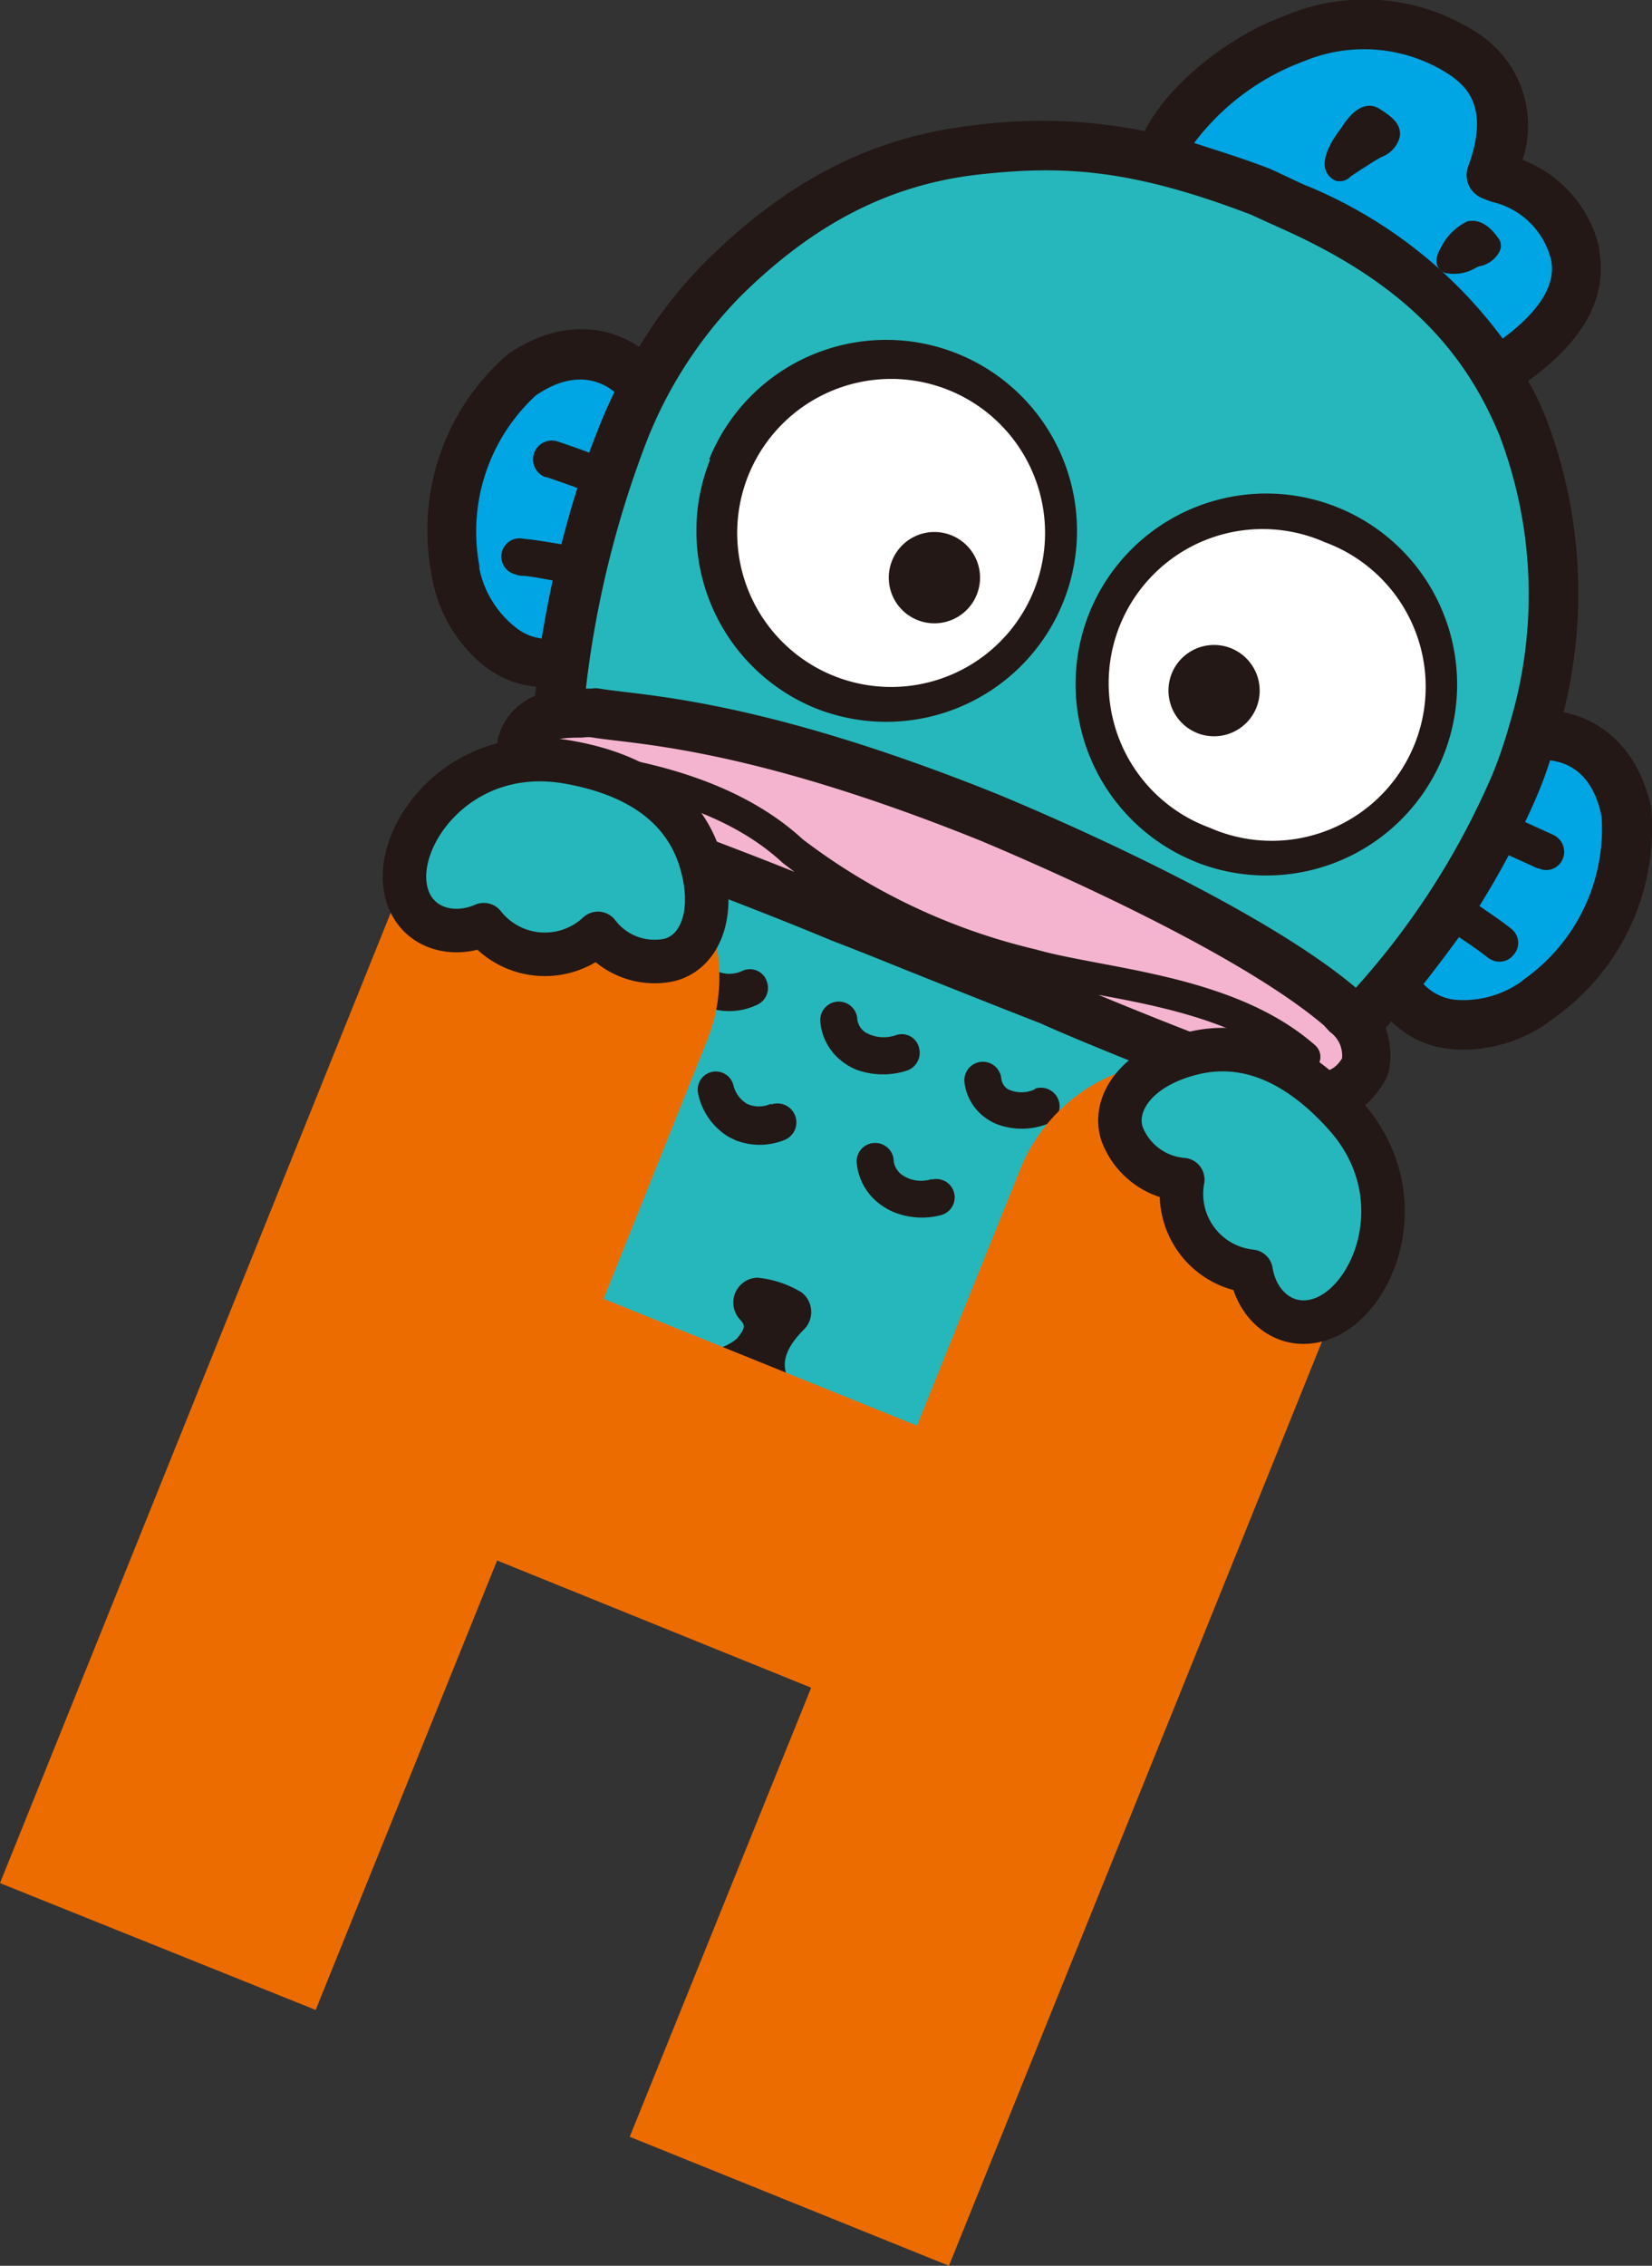
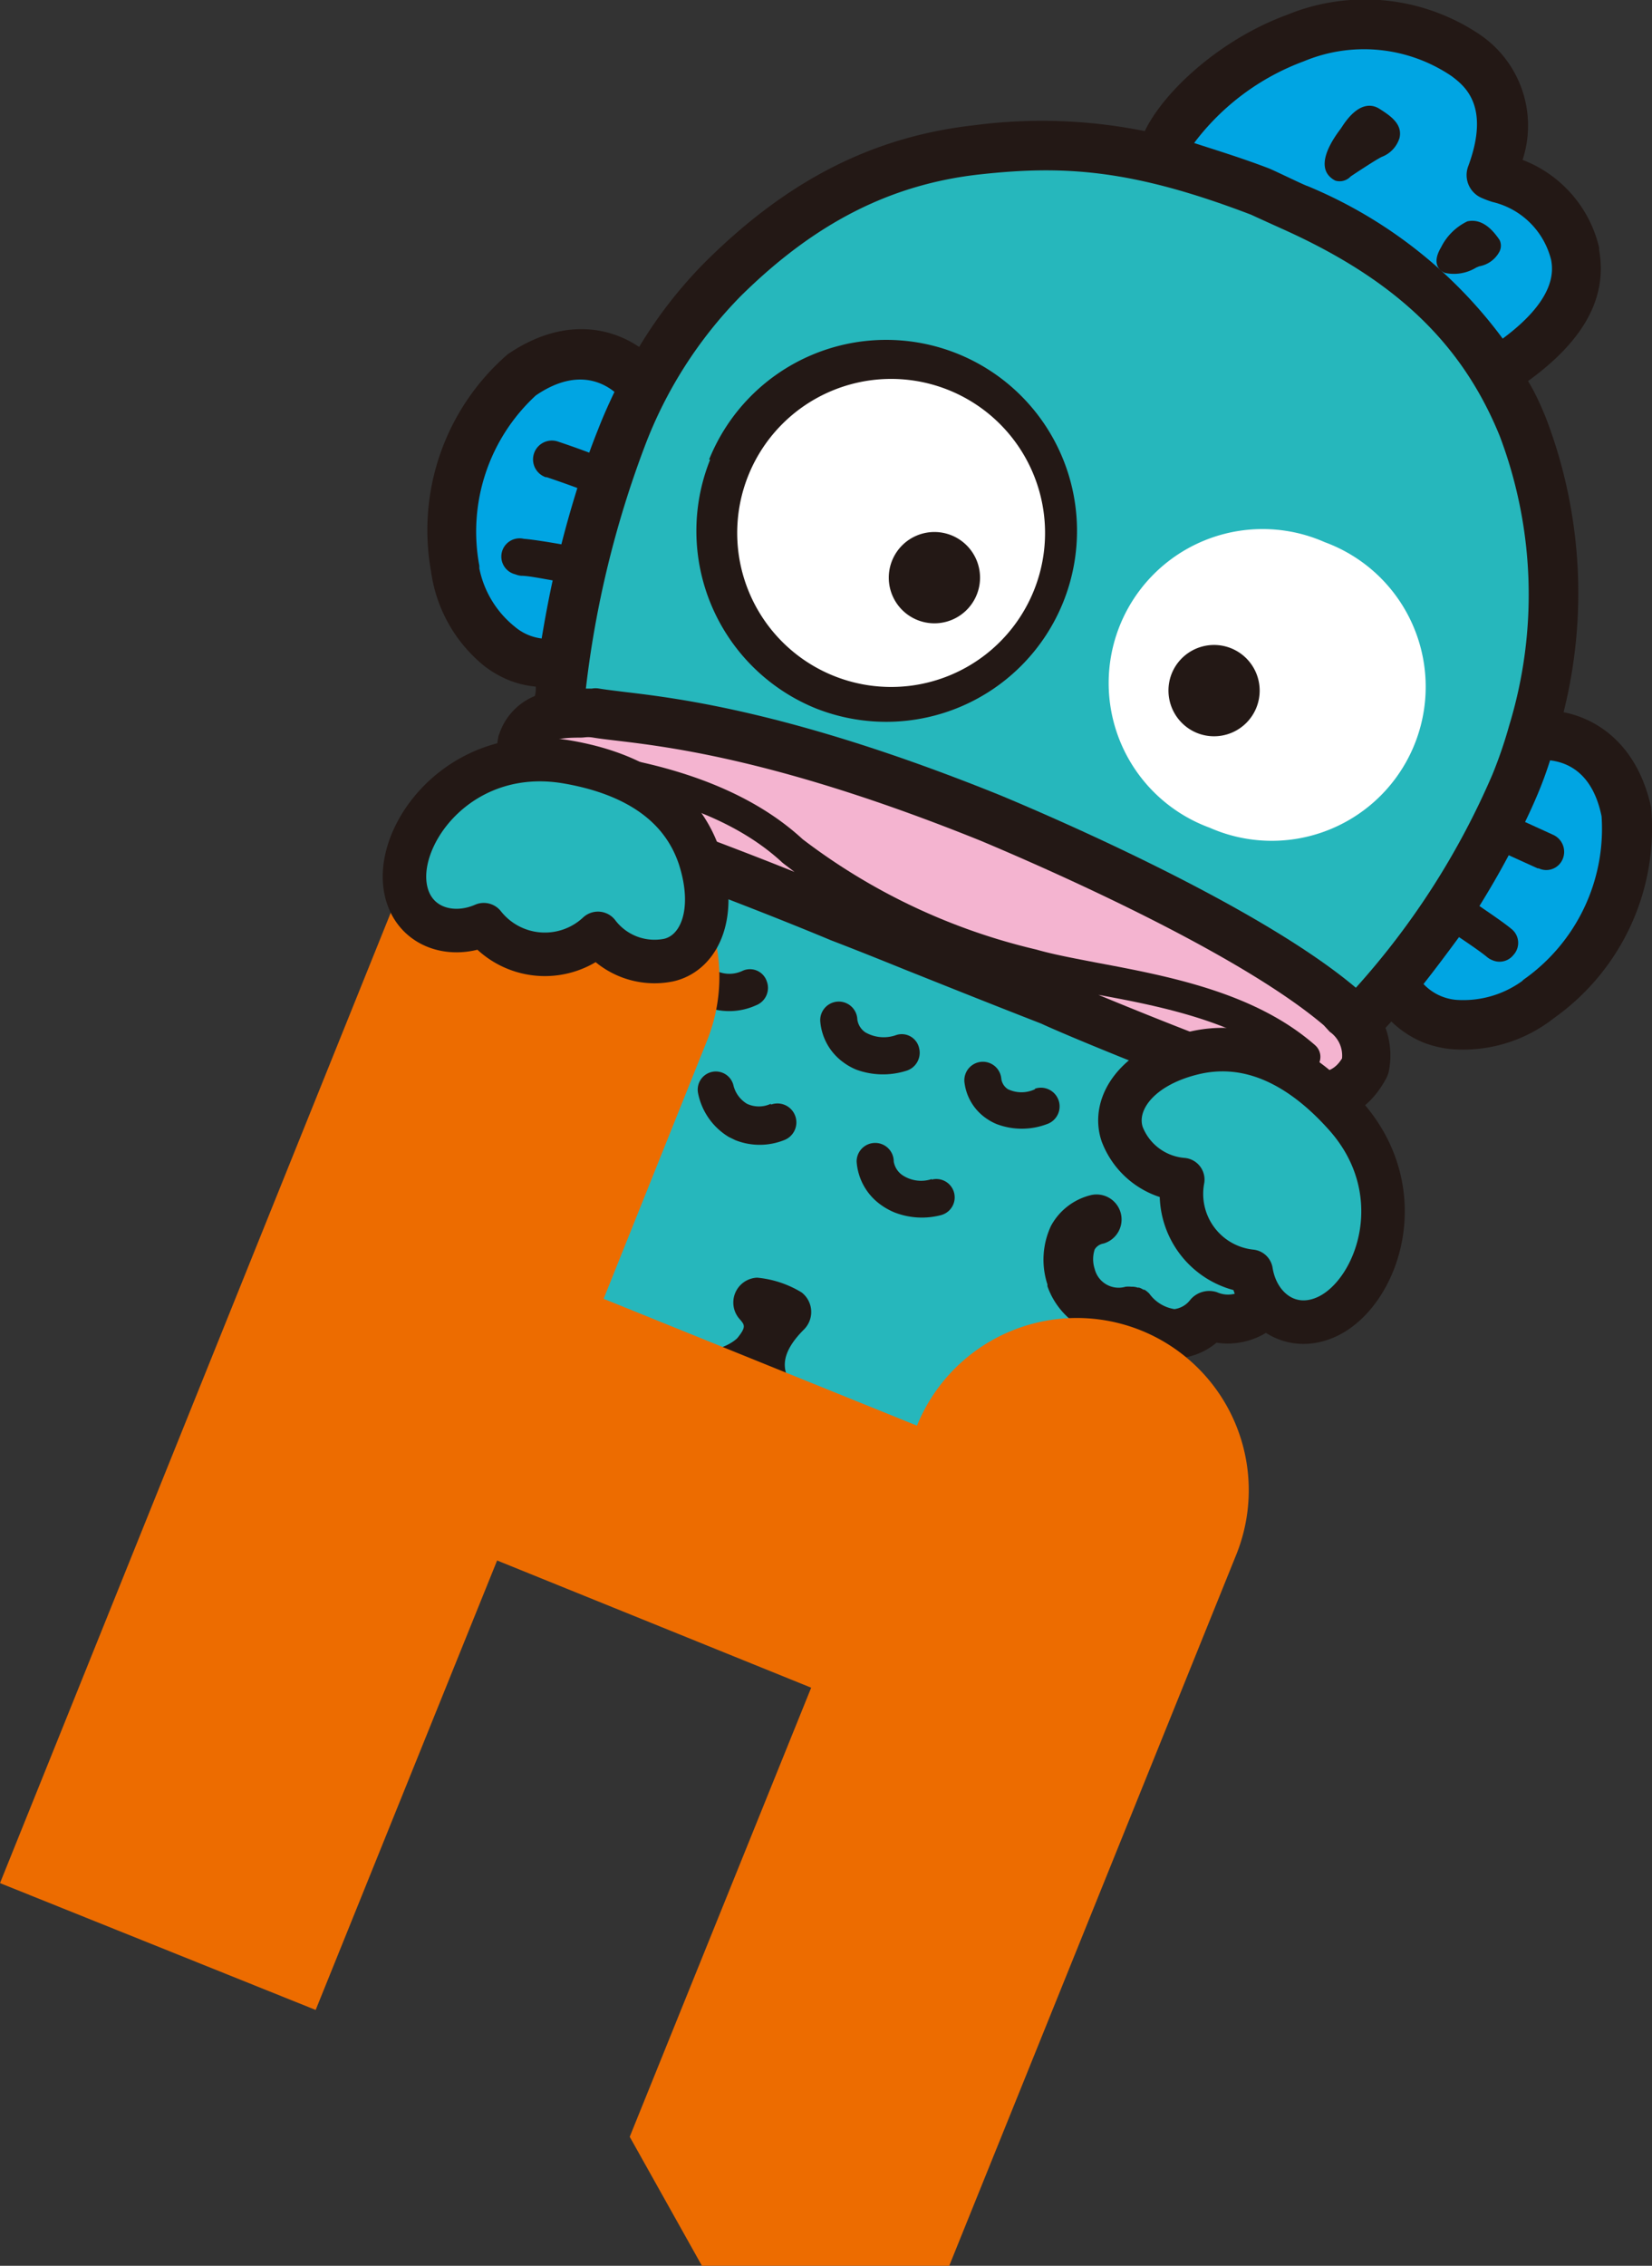
<svg xmlns="http://www.w3.org/2000/svg" viewBox="0 0 93.05 127.54">
  <rect x="0" y="0" width="93.05" height="127.54" fill="#333333" stroke="none" />
  <defs>
    <style>.cls-1{fill:#231815;}.cls-2{fill:#00a5e3;}.cls-3,.cls-7{fill:#26b7bc;}.cls-4{fill:#fff;}.cls-5{fill:#f4b4d0;}.cls-6{fill:#ed6c00;}.cls-7{stroke:#231815;stroke-linecap:round;stroke-linejoin:round;stroke-width:2.45px;fill-rule:evenodd;}</style>
  </defs>
  <g id="レイヤー_2" data-name="レイヤー 2">
    <g id="レイヤー_1-2" data-name="レイヤー 1">
      <path class="cls-1" d="M88.07,40.09a27.57,27.57,0,0,0-1-16.58c-.29-.71-.6-1.4-1-2.06,3.17-2.3,4.48-4.72,4-7.39l0-.13A7,7,0,0,0,85.76,9h0a6.19,6.19,0,0,0-2.33-7A11.58,11.58,0,0,0,72.48.84c-3.73,1.37-6.91,4.28-8,6.54a29.32,29.32,0,0,0-9.61-.33c-5.67.64-10.46,3.06-15.09,7.64A25.18,25.18,0,0,0,36,19.53c-1.73-1.17-4.39-1.64-7.4.41a13.09,13.09,0,0,0-4.32,12.23,8.28,8.28,0,0,0,3,5.32,5.89,5.89,0,0,0,1.39.8,5.46,5.46,0,0,0,1.51.36c0,.2,0,.37-.06.53a3.51,3.51,0,0,0-2,2.14.65.65,0,0,0-.06.21c-.35,1.84.36,3.32,2.28,4.65a10.61,10.61,0,0,0-2,1.41,5.78,5.78,0,0,0-4.89,1.66,1.32,1.32,0,0,0-.18.22,3.53,3.53,0,0,0-.14,4.27,3.7,3.7,0,0,0,.86,3.88l.16.15a4.74,4.74,0,0,0,1.11.67,3.89,3.89,0,0,0,2.3.15,2.34,2.34,0,0,0,.27.2,21.2,21.2,0,0,0-1.29,5.13,4.9,4.9,0,0,0-3.84,1.74,4.24,4.24,0,0,0-.63,3.81,4.93,4.93,0,0,0,3.48,2.7,3.64,3.64,0,0,0,1.48,2.49,7.62,7.62,0,0,0,5.27,1.51,5.15,5.15,0,0,0,2.51,1.93c.5.2,1,.33,1.29.43l.31.09.14,0a8,8,0,0,0,5.07-.2,6,6,0,0,0,1.11,1.79,5.42,5.42,0,0,0,4.84,1.79,8.85,8.85,0,0,0,2.51,2l.17.08a5.65,5.65,0,0,0,4.24.16,6.82,6.82,0,0,0,5.81,1.55,3.62,3.62,0,0,0,2.47-1.76A4.8,4.8,0,0,0,63,79.6l.28-.55a27.44,27.44,0,0,0,1.33-2.9,3.86,3.86,0,0,0,1.59.32,3.81,3.81,0,0,0,2.32-.89,4.17,4.17,0,0,0,2.51-.4,4.72,4.72,0,0,0,2.29-2.63,4.41,4.41,0,0,0-1.06-4.62A18.15,18.15,0,0,0,72,62.86c2.9.79,4.9.07,6.1-2.2a1.55,1.55,0,0,0,.14-.43,4.52,4.52,0,0,0-.2-2.37l.33-.36a5.74,5.74,0,0,0,1.77,1.17,6,6,0,0,0,1.54.38,8.27,8.27,0,0,0,5.86-1.75A13.1,13.1,0,0,0,93,45.44C92.24,42,90.08,40.49,88.07,40.09Z" />
      <path class="cls-2" d="M73.44,3.45a8.8,8.8,0,0,1,8.33.84c.71.54,2.2,1.66.92,5.09a1.4,1.4,0,0,0,.74,1.75,5.51,5.51,0,0,0,.64.24,4.45,4.45,0,0,1,3.3,3.27c.11.62.27,2.2-2.73,4.42a26.08,26.08,0,0,0-11-8.59c-.08,0-1.92-.9-2.19-1-1.52-.58-2.9-1-4.19-1.42A13.65,13.65,0,0,1,73.44,3.45Z" />
      <path class="cls-2" d="M29,35.28A5.63,5.63,0,0,1,27,32c0-.05,0-.1,0-.15a10.42,10.42,0,0,1,3.18-9.59c2.19-1.5,3.7-.79,4.43-.2-.32.67-.63,1.36-.91,2.08-.18.45-.35.89-.51,1.34-.61-.23-1.3-.47-1.75-.62a1,1,0,0,0-.71,2l.06,0c.45.15,1.14.39,1.73.61-.34,1.09-.64,2.15-.9,3.17-.75-.13-1.6-.27-2.12-.31a1,1,0,0,0-.47,2,1.16,1.16,0,0,0,.32.08c.4,0,1.13.15,1.78.26-.26,1.2-.46,2.3-.62,3.27A2.87,2.87,0,0,1,29,35.28Z" />
      <path class="cls-2" d="M85.85,55.12a.52.52,0,0,0-.11.1A5.66,5.66,0,0,1,82,56.28a2.87,2.87,0,0,1-1.82-.89c.61-.77,1.27-1.65,2-2.64.58.39,1.27.86,1.6,1.14a1.12,1.12,0,0,0,.28.16,1,1,0,0,0,1.19-.3,1,1,0,0,0-.13-1.47c-.41-.34-1.15-.84-1.79-1.28.55-.89,1.11-1.84,1.65-2.86l1.63.74.06,0A1,1,0,0,0,88,48.4,1.05,1.05,0,0,0,87.5,47l-1.6-.73q.38-.78.72-1.59c.24-.57.47-1.19.69-1.88,1,.12,2.4.71,2.9,3.15A10.38,10.38,0,0,1,85.85,55.12Z" />
      <path class="cls-3" d="M41.72,16.67a24.31,24.31,0,0,0-5.4,8.44A57,57,0,0,0,33,38.76l.34,0a1.13,1.13,0,0,1,.41,0c.36.06.8.11,1.35.18,3.15.37,9.69,1.16,21.25,5.83C59.69,46.16,71,51.07,76.37,55.6a43.66,43.66,0,0,0,7.69-12A25,25,0,0,0,85,40.86a25.24,25.24,0,0,0-.52-16.3c-2.1-5.17-5.8-8.73-12-11.56-.51-.23-1.86-.84-2-.91C63.71,9.5,59.88,9.3,55.16,9.82,50.15,10.38,45.88,12.56,41.72,16.67Z" />
      <path class="cls-1" d="M40,25.87a10.78,10.78,0,0,0,5.94,14h0a10.75,10.75,0,1,0-6-14Z" />
      <path class="cls-4" d="M53.18,21.86a8.67,8.67,0,1,1-6.49,16.07h0a8.67,8.67,0,0,1,6.49-16.07Z" />
-       <path class="cls-1" d="M67.35,48.52h0a10.75,10.75,0,1,0-6-14A10.78,10.78,0,0,0,67.36,48.52Z" />
      <path class="cls-4" d="M74.62,30.52a8.67,8.67,0,1,1-6.49,16.07h0a8.67,8.67,0,1,1,6.49-16.07Z" />
      <path class="cls-1" d="M51.67,34.9a2.57,2.57,0,1,0-1.42-3.35A2.57,2.57,0,0,0,51.67,34.9Z" />
      <path class="cls-1" d="M67.4,41.25A2.57,2.57,0,1,0,66,37.91,2.58,2.58,0,0,0,67.4,41.25Z" />
      <path class="cls-5" d="M72.93,60.14C70,57.58,65.55,56.67,61.87,56c2.67,1.11,6.92,2.8,9.22,3.58l.1,0a11.69,11.69,0,0,0,2,.67A1.35,1.35,0,0,1,72.93,60.14Z" />
      <path class="cls-5" d="M74.9,58.08l-.34-.37c-5.16-4.38-17-9.41-19.31-10.38-11.2-4.52-17.5-5.28-20.53-5.64-.51-.06-.94-.11-1.3-.17s-.47,0-.72,0c-1.29,0-1.68.13-1.89.62s0,1.35,2.81,2.66c.44.18,1.36.52,2.56,1,2.15.81,5.39,2,8.57,3.28l-.63-.48-.06-.05c-3.48-3.23-8.75-4.07-11-4.43L32.4,44a.87.87,0,0,1,.31-1.72c.17,0,.38.07.63.11,2.4.38,8,1.28,11.87,4.85a34.78,34.78,0,0,0,13.16,6.21c.93.27,2.11.49,3.46.75,4,.75,8.87,1.67,12.25,4.64a.87.87,0,0,1,.08,1.22.86.86,0,0,1-.57.29c1.28.17,1.72-.33,2-.77A1.63,1.63,0,0,0,74.9,58.08Z" />
      <path class="cls-1" d="M82.65,12.46a3.2,3.2,0,0,0-1.48,1.46c-.14.24-.5.89,0,1.32h0a1.13,1.13,0,0,0,.21.12,2.4,2.4,0,0,0,1.77-.3l.17-.07a1.6,1.6,0,0,0,1.14-.83.73.73,0,0,0,0-.66C84.18,13.1,83.57,12.26,82.65,12.46Z" />
      <path class="cls-1" d="M77.69,6.12c-.38-.24-1.16-.43-2.09,1l-.08.12c-.4.53-1.45,2-.56,2.76a1.15,1.15,0,0,0,.26.17.85.85,0,0,0,.86-.24l.33-.22c.6-.39,1.17-.76,1.42-.88a1.66,1.66,0,0,0,1-1.07C79,7,78.36,6.54,77.69,6.12Z" />
      <path class="cls-3" d="M69.42,68.3a14.4,14.4,0,0,0-.57-6.58c-3.46-1.26-8.74-3.42-10.2-4.1-3.44-1.34-5.74-2.27-7.58-3-1.58-.64-2.83-1.14-4.26-1.69-4-1.67-8.58-3.38-11.6-4.51l-1.58-.59a8.57,8.57,0,0,0-3.77,2.24,1.42,1.42,0,0,1-1.33.39,3,3,0,0,0-3,.71c-.29.43-.38.71.33,1.56a1.38,1.38,0,0,1,.07,1.7A.94.94,0,0,0,26,55.66c.3.23.62.39,1.53.05a1.39,1.39,0,0,1,1.59.46,1.65,1.65,0,0,0,.69.58,1.47,1.47,0,0,1,.44.13,4,4,0,0,0,1.61-.2c.45-.13.55-.32.58-.39a2,2,0,0,0,0-1.37,1.39,1.39,0,1,1,2.66-.81,4.47,4.47,0,0,1-.15,3.5,3.67,3.67,0,0,1-2.24,1.74,7.3,7.3,0,0,1-2.17.33,17,17,0,0,0-1.21,5.64,1.38,1.38,0,0,1-.45,1,1.36,1.36,0,0,1-1.07.37c-1.4-.12-2.41.1-2.83.63a1.47,1.47,0,0,0-.22,1.18c.21.6,1.89,1.11,2.54,1.15a1.46,1.46,0,0,1,1.19.75,1.41,1.41,0,0,1,0,1.38c-.1.16,0,.38.34.64a4.52,4.52,0,0,0,3.86.85,1.38,1.38,0,0,1,2,1c.12.77,1.18,1.18,2.31,1.5l.42.13c2.9.7,4.11-.57,4.12-.59.5-.62.41-.73.11-1.07a1.4,1.4,0,0,1,1-2.32,5.85,5.85,0,0,1,2.5.83,1.39,1.39,0,0,1,.13,2.09c-1.67,1.67-1.07,2.67-.37,3.48a2.54,2.54,0,0,0,2.67.83,1.38,1.38,0,0,1,1.72.41,6.39,6.39,0,0,0,2.16,1.91,2.61,2.61,0,0,0,2.46-.07,1.41,1.41,0,0,1,1.8.09,4.84,4.84,0,0,0,3.54,1.61,2,2,0,0,0,1.12-.35,1,1,0,0,1,.1-.18,2.39,2.39,0,0,0-.16-2.35l-.08-.2a1.38,1.38,0,0,1,0-1.16c.2-.41.4-.79.57-1.14A23.81,23.81,0,0,0,62,75.12a3.58,3.58,0,0,1-.64-.18A4.33,4.33,0,0,1,59,72.41a.3.3,0,0,1,0-.1A4.49,4.49,0,0,1,59.2,69a3.49,3.49,0,0,1,2.18-1.71A1.39,1.39,0,0,1,62.15,70a.71.71,0,0,0-.49.33,1.75,1.75,0,0,0,0,1.1,1.39,1.39,0,0,0,1.74,1h0a1.65,1.65,0,0,1,.32,0h.07a.93.93,0,0,1,.29.05l.08,0a1.15,1.15,0,0,1,.25.12s0,0,.06,0a1.71,1.71,0,0,1,.26.21s0,0,0,0a2.16,2.16,0,0,0,1.42.88,1.34,1.34,0,0,0,.89-.52,1.39,1.39,0,0,1,1.51-.43,1.52,1.52,0,0,0,1.24,0,2,2,0,0,0,.88-1A1.81,1.81,0,0,0,70,69.57l-.09-.08A1.41,1.41,0,0,1,69.42,68.3Z" />
      <path class="cls-1" d="M43.19,55.24a1,1,0,0,0-1.35-.6,1.73,1.73,0,0,1-1.35.07,1.23,1.23,0,0,1-.48-.89,1,1,0,1,0-2.07.27,3.26,3.26,0,0,0,1.48,2.41,1.77,1.77,0,0,0,.39.19,3.65,3.65,0,0,0,2.77-.1A1.05,1.05,0,0,0,43.19,55.24Z" />
      <path class="cls-1" d="M51.77,59a1,1,0,0,0-1.28-.74,2.08,2.08,0,0,1-1.75-.15,1.05,1.05,0,0,1-.45-.72,1,1,0,1,0-2.09.07,3.16,3.16,0,0,0,1.29,2.33,3.43,3.43,0,0,0,.74.42,4.37,4.37,0,0,0,2.8.07A1.06,1.06,0,0,0,51.77,59Z" />
      <path class="cls-1" d="M58.3,61.31a1.77,1.77,0,0,1-1.53,0,.83.83,0,0,1-.37-.58,1,1,0,1,0-2.08.16A2.88,2.88,0,0,0,55.62,63a2.92,2.92,0,0,0,.53.28,4,4,0,0,0,2.81,0,1,1,0,1,0-.66-2Z" />
      <path class="cls-1" d="M52.48,66.37a1.9,1.9,0,0,1-1.65-.22,1.16,1.16,0,0,1-.49-.77,1,1,0,1,0-2.09,0,3.26,3.26,0,0,0,1.31,2.4,3.78,3.78,0,0,0,.83.47A4.25,4.25,0,0,0,53,68.4a1,1,0,0,0-.52-2Z" />
      <path class="cls-1" d="M43.42,62.13a1.58,1.58,0,0,1-1.35,0,1.68,1.68,0,0,1-.75-1,1,1,0,1,0-2,.41A3.72,3.72,0,0,0,41.05,64l.37.18a3.72,3.72,0,0,0,2.74,0,1,1,0,0,0-.74-2Z" />
-       <path class="cls-6" d="M35.47,120.28,45.69,95,28,87.84l-10.22,25.3L0,106,22,51.4a9.62,9.62,0,0,1,12.51-5.32h0a9.61,9.61,0,0,1,5.31,12.51L34,73.11l17.65,7.14L57.47,65.8a9.71,9.71,0,0,1,12.62-5.36h0a9.7,9.7,0,0,1,5.36,12.63l-22,54.47Z" />
+       <path class="cls-6" d="M35.47,120.28,45.69,95,28,87.84l-10.22,25.3L0,106,22,51.4a9.62,9.62,0,0,1,12.51-5.32h0a9.61,9.61,0,0,1,5.31,12.51L34,73.11l17.65,7.14a9.71,9.71,0,0,1,12.62-5.36h0a9.7,9.7,0,0,1,5.36,12.63l-22,54.47Z" />
      <path class="cls-7" d="M75.7,62.71c-1.86-2.06-4.82-4.35-8.56-3.41-3.19.8-4.5,2.88-3.93,4.55a4,4,0,0,0,3.41,2.55,4.38,4.38,0,0,0,3.85,5.16c.35,2.17,2.28,3.55,4.37,2.51C77.65,72.66,79.62,67,75.7,62.71Z" />
      <path class="cls-7" d="M31.94,42.89c2.74.47,6.26,1.74,7.47,5.4,1,3.12,0,5.34-1.73,5.75a4,4,0,0,1-4-1.5,4.38,4.38,0,0,1-6.43-.49c-2,.87-4.22,0-4.45-2.33C22.49,46.59,26.18,41.91,31.94,42.89Z" />
    </g>
  </g>
</svg>